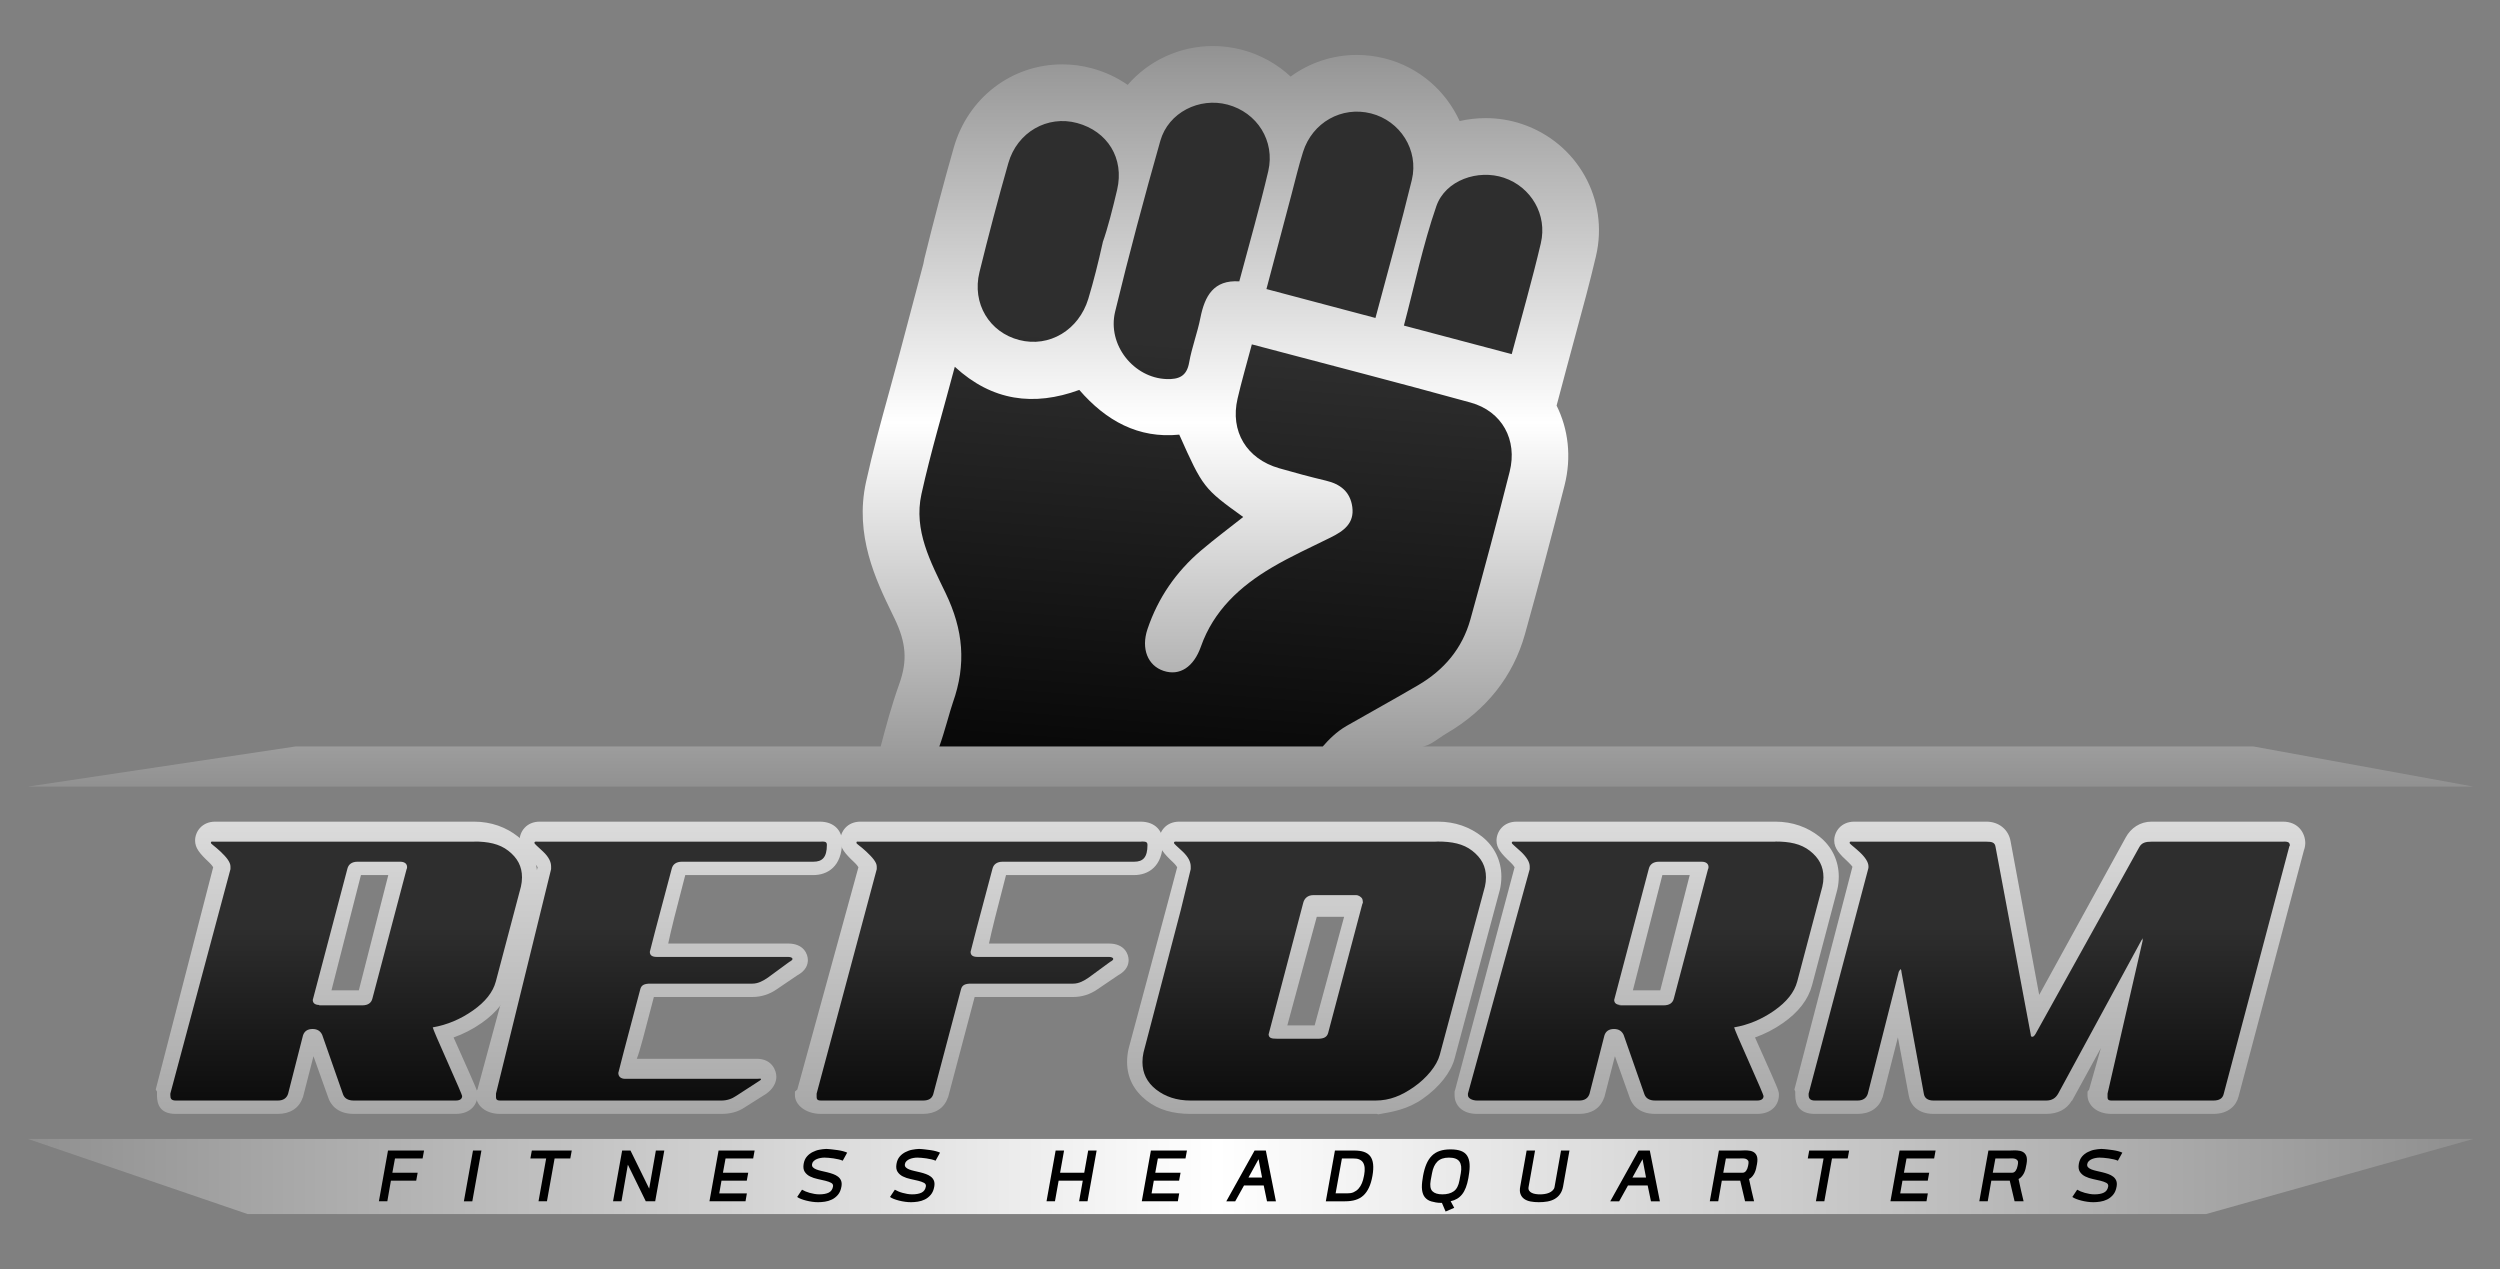
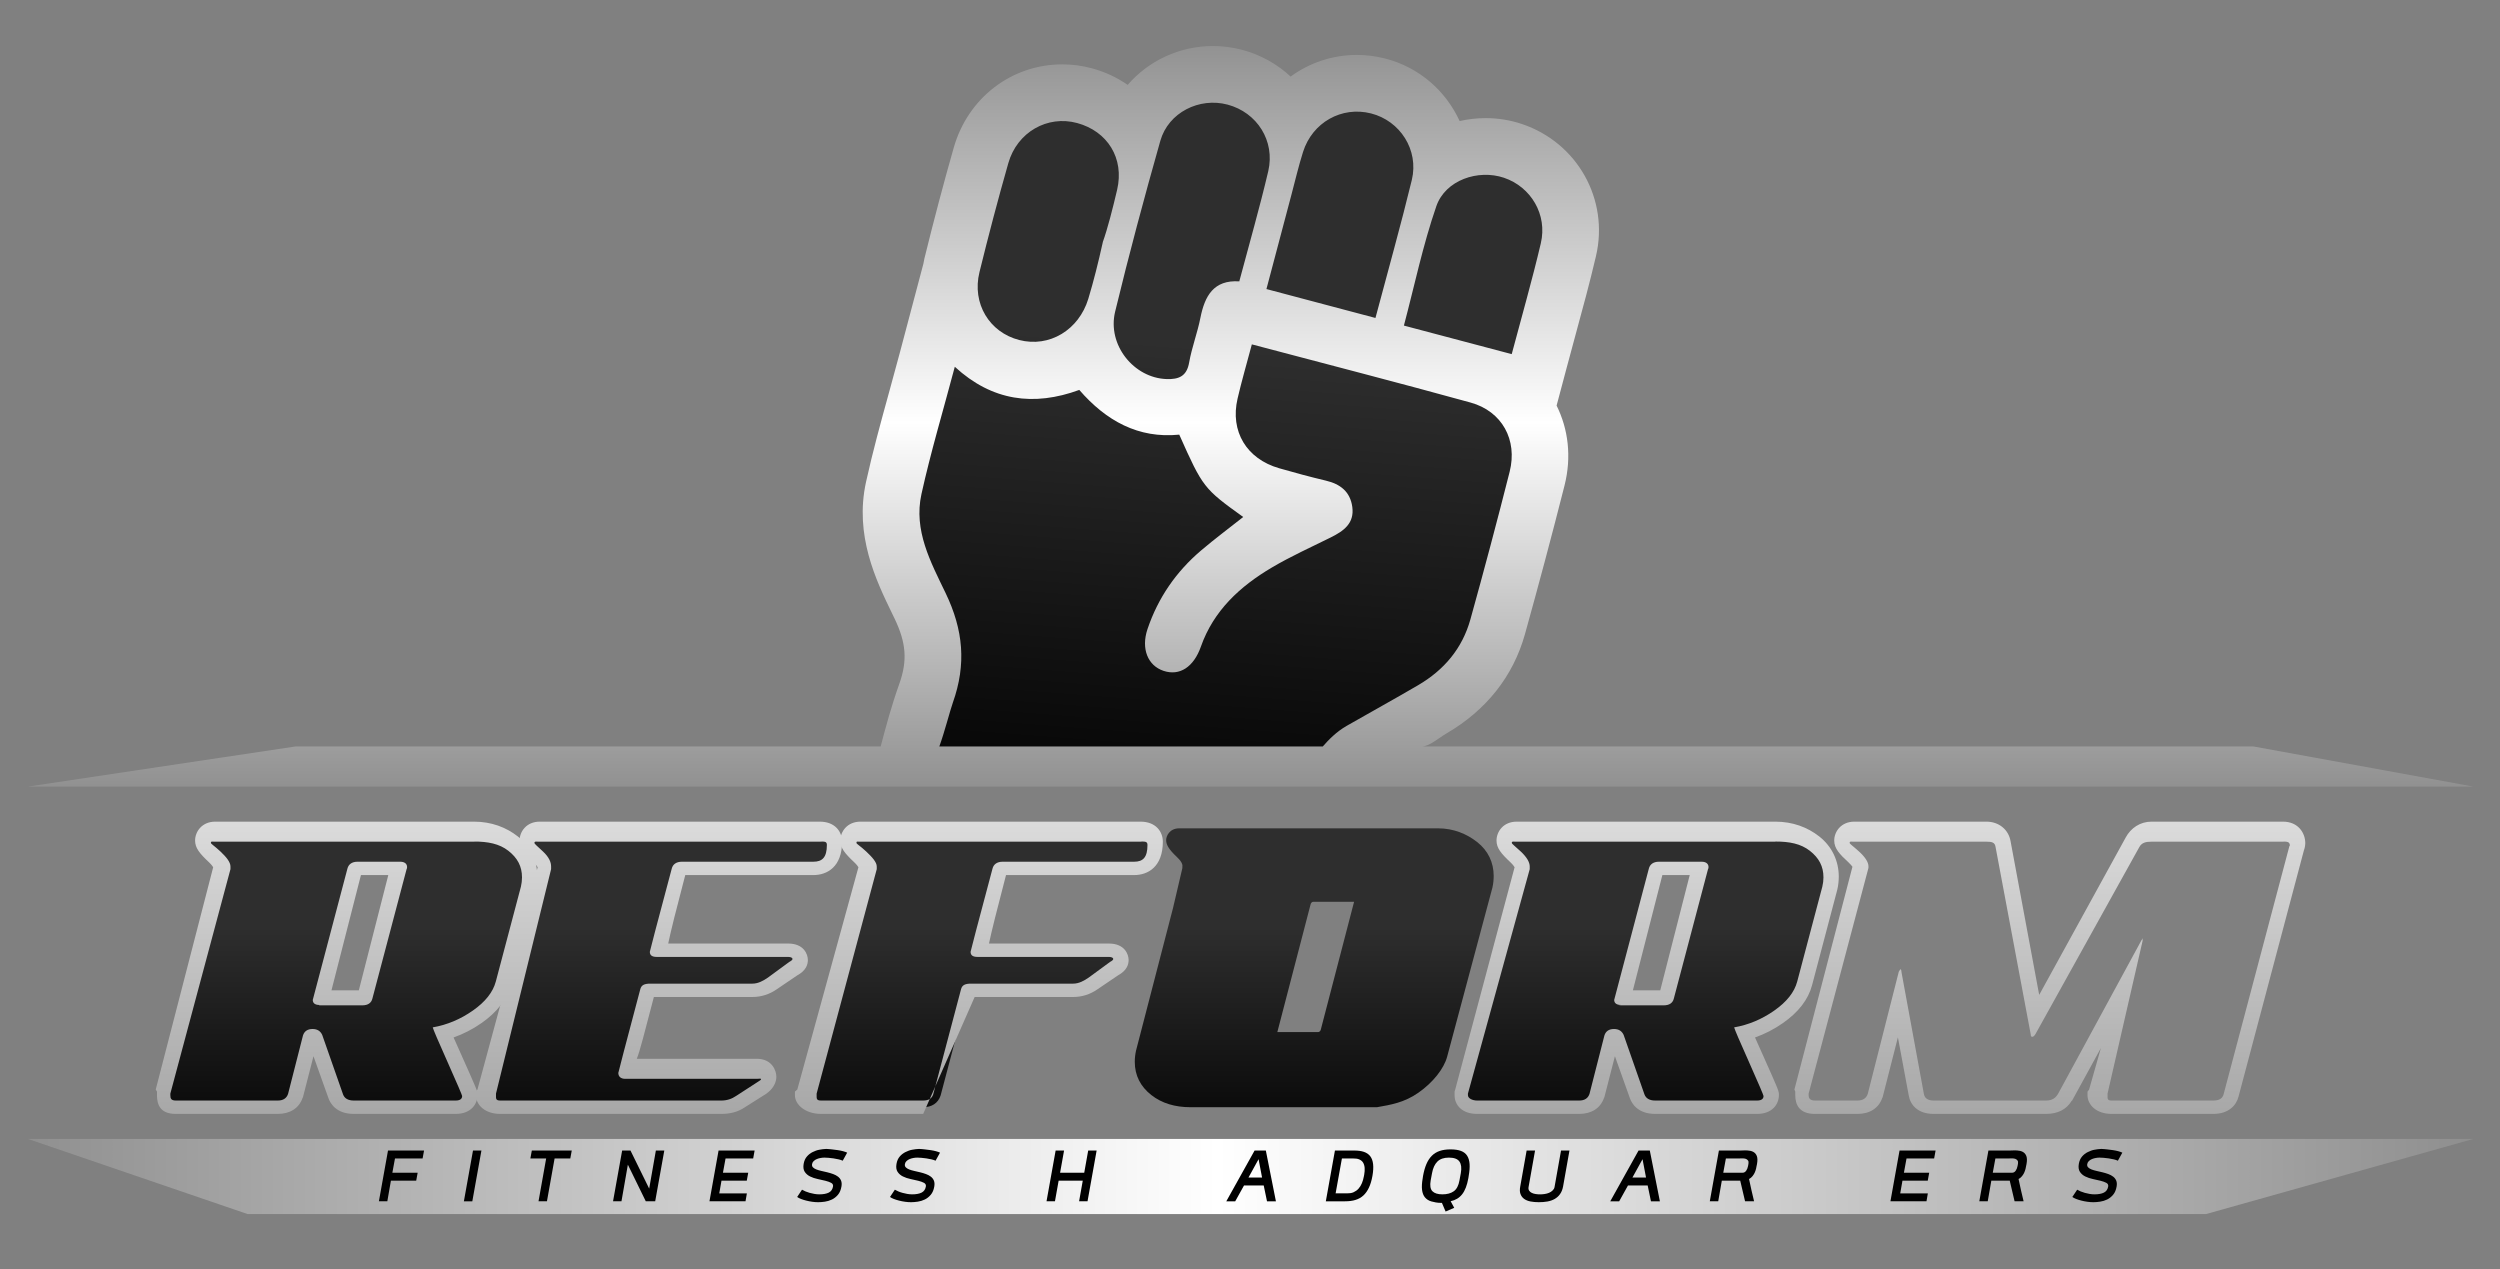
<svg xmlns="http://www.w3.org/2000/svg" version="1.1" id="Layer_1" x="0px" y="0px" width="1497px" height="760px" viewBox="0 0 1497 760" enable-background="new 0 0 1497 760" xml:space="preserve">
  <rect x="0" y="0" width="1497" height="760" fill="#808080" stroke="none" />
  <linearGradient id="SVGID_1_" gradientUnits="userSpaceOnUse" x1="715.904" y1="471.055" x2="748.978" y2="41.226">
    <stop offset="0" style="stop-color:#060606" />
    <stop offset="0.613" style="stop-color:#2E2E2E" />
    <stop offset="1" style="stop-color:#2E2E2E" />
  </linearGradient>
  <polygon fill="url(#SVGID_1_)" points="559.616,459.029 814.142,459.029 902.375,387.198 933.605,102.182 800.564,45.195   587.272,68.285 537.219,332.889 " />
  <linearGradient id="SVGID_2_" gradientUnits="userSpaceOnUse" x1="748.872" y1="474.547" x2="748.872" y2="21.349">
    <stop offset="0" style="stop-color:#8F8F8F" />
    <stop offset="0.489" style="stop-color:#FFFFFF" />
    <stop offset="1" style="stop-color:#8F8F8F" />
  </linearGradient>
  <path fill="url(#SVGID_2_)" d="M1349.437,447H851.18c4.732,0,9.711-4.739,15.111-7.904c23.592-13.792,39.786-34.015,46.841-59.336  c8.058-28.939,16.04-58.759,23.715-89.095c4.315-17.105,2.235-33.717-4.761-47.807l5.902-22.17  c1.806-6.845,3.635-13.524,5.433-20.158c4.391-16.099,8.53-31.296,12.237-47.144c7.965-33.873-11.045-67.892-44.256-79.106  c-6.968-2.351-14.325-3.545-21.83-3.545c-5.337,0-10.551,0.608-15.55,1.75c-8.224-17.979-24.203-32.281-44.753-37.482  c-5.5-1.393-11.163-2.108-16.818-2.108c-14.635,0-28.371,4.725-39.634,12.957c-7.914-7.381-17.749-12.996-29.004-16.011  c-5.719-1.52-11.597-2.283-17.499-2.283c-20.131,0-38.68,8.908-51.064,23.266c-6.291-4.359-13.449-7.76-21.38-9.911  c-5.79-1.583-11.764-2.374-17.737-2.374c-30.384,0-56.512,20.021-65.02,49.827c-5.992,20.99-11.91,43.357-17.59,66.463  c-0.254,1.026-0.397,2.048-0.596,3.07l-14.039,53.021c-2.164,8.185-4.367,16.179-6.538,24.061  c-5.027,18.243-9.775,35.475-13.761,53.55c-7.063,32.022,5.998,59.015,15.542,78.708l1.512,3.126  c6.983,14.524,7.818,25.2,2.863,39.111C533.905,422.368,530.489,435,527.355,447H176.834L16.746,471h1464.252L1349.437,447z   M900.589,106.448c16.162,5.461,26.097,22.08,22.056,39.221c-5.113,21.83-11.33,43.405-17.427,66.384  c-22.024-5.834-42.8-11.33-64.562-17.093c6.363-24.025,11.398-48.309,19.436-71.534C865.536,107.82,885.099,101.227,900.589,106.448  z M773.338,116.482c2.247-8.534,4.283-17.121,6.928-25.528c5.632-17.709,23.182-27.488,40.713-23.038  c17.371,4.406,28.709,21.857,24.434,39.777c-6.602,27.242-14.253,54.229-21.793,82.705c-22.005-5.843-42.809-11.362-65.282-17.313  C763.368,154.112,768.355,135.31,773.338,116.482z M694.809,84.309c4.837-16.974,23.346-26.176,40.287-21.662  c17.61,4.705,28.547,21.702,24.339,39.841c-5.122,21.834-11.358,43.393-17.348,65.998c-15.319-1.003-20.664,8.693-23.272,21.77  c-1.774,9.028-5.154,17.753-6.753,26.801c-1.42,8.252-6.173,10.157-13.442,9.931c-19.654-0.616-35.705-20.434-30.877-40.382  C676.046,152.322,685.177,118.248,694.809,84.309z M586.509,162.941c5.377-21.85,11.096-43.615,17.276-65.25  c5.313-18.616,23.463-28.849,41.232-24.013c18.096,4.903,28.348,21.057,23.914,39.979C666.357,124.61,663.225,137,660.337,145h0.032  c-2.896,13-5.457,23.166-8.694,33.936c-5.663,18.62-23.265,29.328-41.34,24.672C592.521,199.045,581.879,181.788,586.509,162.941z   M551.766,295.855c5.528-25.035,12.926-49.656,19.969-76.234c22.299,20.553,47.322,23.838,74.54,13.863  c16.003,18.461,35.347,29.247,59.869,26.781c14.126,31.652,14.615,32.285,38.298,49.318c-8.511,6.721-17.045,13.088-25.166,19.984  c-15.009,12.733-25.866,28.475-32.158,47.15c-3.953,11.779,0.191,21.873,9.641,24.999c9.593,3.197,18.023-2.267,22.322-14.476  c7.641-21.675,23.469-36.155,42.51-47.41c11.379-6.729,23.524-12.182,35.352-18.059c7.604-3.791,14.118-8.336,12.822-18.167  c-1.233-9.163-7.179-13.765-15.837-15.805c-9.386-2.228-18.716-4.74-27.978-7.417c-19.512-5.611-29.445-22.092-24.904-41.667  c2.435-10.499,5.457-20.831,8.559-32.507c44.889,11.891,88.054,22.994,130.985,34.846c18.807,5.206,28.216,22.318,23.393,41.416  c-7.489,29.601-15.319,59.006-23.508,88.428c-4.84,17.371-15.722,30.276-31.299,39.396c-14.214,8.324-28.455,16.137-42.753,24.329  c-6.112,3.484-10.868,8.375-14.36,12.375H562.464c2.951-8,6.49-21.736,8.065-26.135c8.264-23.233,6.252-43.766-4.264-65.663  C557.294,336.563,546.962,317.621,551.766,295.855z" />
  <linearGradient id="SVGID_3_" gradientUnits="userSpaceOnUse" x1="207.582" y1="680.37" x2="207.582" y2="476.363">
    <stop offset="0" style="stop-color:#060606" />
    <stop offset="0.613" style="stop-color:#2E2E2E" />
    <stop offset="1" style="stop-color:#2E2E2E" />
  </linearGradient>
  <path fill="url(#SVGID_3_)" d="M211.812,663c-7.25,0-9.827-3.953-10.71-6.396l-12.495-35.501c-0.08-0.141-0.219-0.414-1.408-0.414  c-1.169,0-1.225,0.204-1.392,0.705l-8.861,34.457c-1.582,4.745-5.385,7.148-10.539,7.148h-61.181c-6.475,0-7.226-3.75-7.226-7.202  v-1.56l36-134.396v-0.99c0-0.191-0.961-1.953-4.844-5.612c-5.535-5.193-7.313-7.854-7.313-10.236c0-2.303,1.15-7.003,7.057-7.003  h154.866c9.326,0,17.225,3.288,23.472,8.188c6.586,5.166,9.927,12.276,9.927,20.341c0,2.229-0.254,4.702-0.747,6.953l-15.089,57.239  c-1.988,7.461-7.23,14.244-15.57,20.078c-6.391,4.478-13.231,7.734-20.397,9.663c1.253,2.947,3.377,7.829,6.92,15.778  c9.044,20.259,9.044,20.428,9.044,21.732c0,3.305-2.208,7.026-8.432,7.026H211.812z M216.914,597c1.201,0,1.591-0.782,1.595-0.791  L238.485,520h-24.395c-1.209,0-1.599,0.782-1.603,0.79L192.512,597H216.914z" />
  <linearGradient id="SVGID_4_" gradientUnits="userSpaceOnUse" x1="394.318" y1="680.38" x2="394.318" y2="476.359">
    <stop offset="0" style="stop-color:#060606" />
    <stop offset="0.613" style="stop-color:#2E2E2E" />
    <stop offset="1" style="stop-color:#2E2E2E" />
  </linearGradient>
  <path fill="url(#SVGID_4_)" d="M299.531,663c-6.467,0-10.531-3.75-10.531-7.202v-1.56l37-134.393v-0.99  c0-0.191,0.191-1.965-3.689-5.607c-5.536-5.198-6.738-7.863-6.738-10.241c0-2.863,2.11-7.007,7.63-7.007h167.669  c6.467,0,8.765,4.404,8.765,7.998c0,14.262-8.813,16.002-12.603,16.002h-78.716c-1.226,0-1.623,0.865-1.623,0.869  C398.271,552.59,395.245,565,394.183,569h77.813c6.813,0,7.158,4.617,7.158,5.544c0,3.258-2.815,4.872-4.191,5.572l-12.551,8.845  c-3.504,2.426-7.509,4.039-11.855,4.039h-61.114c-1.13,0-1.479-0.141-1.479-0.137l-0.155-0.688  C379.532,623.264,376.458,634,375.34,638h77.773c6.816,0,7.167,5.635,7.167,6.559c0,3.109-2.681,5.391-3.97,6.25l-12.845,8.457  c-3.433,2.379-7.326,3.734-11.47,3.734H299.531z" />
  <linearGradient id="SVGID_5_" gradientUnits="userSpaceOnUse" x1="587.854" y1="680.38" x2="587.854" y2="476.359">
    <stop offset="0" style="stop-color:#060606" />
    <stop offset="0.613" style="stop-color:#2E2E2E" />
    <stop offset="1" style="stop-color:#2E2E2E" />
  </linearGradient>
  <path fill="url(#SVGID_5_)" d="M491.603,663c-6.467,0-7.603-3.75-7.603-7.202v-1.56l33-134.393v-0.99  c0-0.191,0.728-1.957-3.158-5.612c-5.527-5.193-6.459-7.85-6.459-10.236c0-2.863,2.379-7.007,7.895-7.007h167.664  c6.471,0,8.766,4.404,8.766,7.998c0,14.262-8.813,16.002-12.599,16.002h-78.72c-1.226,0-1.623,0.869-1.623,0.869  C590.462,552.145,587.348,565,586.254,569h77.81c6.813,0,7.154,4.613,7.154,5.544c0,3.245-2.808,4.868-4.176,5.568l-12.56,8.853  c-3.499,2.422-7.5,4.035-11.851,4.035h-61.114c-1.134,0-1.483-0.141-1.483-0.141l-0.151,0.308l-16.635,62.801  c-1.563,4.721-5.373,7.032-10.527,7.032H491.603z" />
  <linearGradient id="SVGID_6_" gradientUnits="userSpaceOnUse" x1="985.729" y1="680.375" x2="985.729" y2="476.363">
    <stop offset="0" style="stop-color:#060606" />
    <stop offset="0.613" style="stop-color:#2E2E2E" />
    <stop offset="1" style="stop-color:#2E2E2E" />
  </linearGradient>
  <path fill="url(#SVGID_6_)" d="M991.104,663c-7.258,0-9.827-3.961-10.718-6.403l-12.404-35.284  c-0.203-0.404-0.441-0.627-1.495-0.627c-1.157,0-1.222,0.208-1.388,0.713l-8.865,34.453c-1.566,4.741-5.373,7.148-10.539,7.148  h-61.182c-6.471,0-9.514-3.754-9.514-7.206v-1.56l37-134.393v-0.99c0-0.191-0.318-1.953-4.2-5.616  c-5.882-5.512-6.981-7.997-6.981-10.232c0-2.303,1.469-7.003,7.366-7.003h154.871c9.321,0,17.216,3.288,23.468,8.188  c6.594,5.166,9.935,12.276,9.935,20.341c0,2.268-0.263,4.75-0.771,6.98l-15.081,57.208c-1.98,7.461-7.214,14.248-15.558,20.086  c-6.379,4.47-13.22,7.723-20.397,9.659c1.244,2.923,3.36,7.789,6.928,15.771c9.031,20.243,9.031,20.455,9.031,21.744  c0,3.305-2.211,7.022-8.427,7.022H991.104z M996.211,597c1.201,0,1.587-0.782,1.595-0.791L1017.777,520h-24.402  c-1.201,0-1.591,0.782-1.595,0.79L971.805,597H996.211z" />
  <linearGradient id="SVGID_7_" gradientUnits="userSpaceOnUse" x1="1227.4" y1="680.375" x2="1227.4" y2="476.359">
    <stop offset="0" style="stop-color:#060606" />
    <stop offset="0.613" style="stop-color:#2E2E2E" />
    <stop offset="1" style="stop-color:#2E2E2E" />
  </linearGradient>
-   <path fill="url(#SVGID_7_)" d="M1264.321,663c-6.231,0-10.321-3.746-10.321-7.198v-1.539l16.799-61.293l-34.585,63.938  c-1.694,2.903-4.508,6.093-10.923,6.093h-67.508c-8.392,0-10.015-5.751-10.309-7.553l-10.289-55.801l-14.313,56.151  c-1.583,4.765-5.385,7.202-10.535,7.202h-25.604c-6.463,0-7.734-3.75-7.734-7.198v-1.563l35.605-135.419l-0.225-0.067  c-0.068-0.51-0.695-2.239-4.22-5.461c-5.702-5.214-7.163-7.882-7.163-10.284c0-2.307,1.51-7.007,7.411-7.007h79.034  c5.429,0,9.163,3.674,9.982,8.471l19.467,104.563l58.04-105.883c2.259-4.203,6.308-7.15,11.386-7.15h78.708  c6.45,0,8.757,5.003,8.773,8.59c0,0.986-0.271,2.227-0.581,2.943l-39.256,148.146c-0.529,2.136-2.653,7.321-10.535,7.321H1264.321z" />
  <linearGradient id="SVGID_8_" gradientUnits="userSpaceOnUse" x1="786.963" y1="680.473" x2="786.963" y2="476.353">
    <stop offset="0" style="stop-color:#060606" />
    <stop offset="0.613" style="stop-color:#2E2E2E" />
    <stop offset="1" style="stop-color:#2E2E2E" />
  </linearGradient>
  <path fill="url(#SVGID_8_)" d="M712.9,663c-9.334,0-17.229-2.379-23.473-7.278c-6.585-5.17-9.922-11.831-9.922-19.888  c0-2.271,0.254-4.522,0.756-6.749l22.141-85.356L708,519.842v-0.99c0-0.191,0.666-1.961-3.215-5.612  c-5.527-5.189-6.489-7.85-6.489-10.236c0-2.303,1.962-7.003,7.855-7.003h154.866c9.326,0,17.225,3.288,23.477,8.188  c6.586,5.17,9.927,12.276,9.927,20.341c0,2.291-0.263,4.773-0.764,6.98l-27.099,101.205c-1.914,7.19-8.495,15.484-17.173,21.562  c-8.472,5.934-16.457,7.253-24.912,8.732l-0.39-0.009H712.9z M789.266,618c1.197,0,1.587-1.307,1.587-1.314L810.825,540h-24.391  c-1.201,0-1.595,1.307-1.595,1.314L764.871,618H789.266z" />
  <linearGradient id="SVGID_9_" gradientUnits="userSpaceOnUse" x1="207.506" y1="712.25" x2="207.506" y2="16.683">
    <stop offset="0" style="stop-color:#9A9A9A" />
    <stop offset="0.489" style="stop-color:#FFFFFF" />
    <stop offset="1" style="stop-color:#9A9A9A" />
  </linearGradient>
  <path fill="url(#SVGID_9_)" d="M283.807,503.913c8.32,0,15.18,1.288,20.613,5.552c5.447,4.271,8.154,9.288,8.154,15.891  c0,1.925-0.224,3.632-0.646,5.553l-15.044,56.846c-1.709,6.398-6.301,12.162-13.762,17.384c-7.468,5.234-15.462,8.564-23.997,10.052  c0.215,1.074,3.197,8.046,8.956,20.951c5.767,12.909,8.646,19.729,8.646,20.147c0,1.714-1.28,2.712-3.834,2.712h-61.082  c-3.408,0-5.54-1.328-6.391-3.672l-12.472-35.6c-1.066-2.351-2.979-3.564-5.751-3.564c-2.99,0-4.911,1.263-5.759,3.823  l-8.948,35.041c-0.858,2.557-2.895,3.972-6.085,3.972h-61.181c-2.78,0-3.226-1.277-3.226-3.202c0-0.418,0-0.74,0-0.955l36-134.396  c0-0.418,0-0.955,0-1.595c0-2.562-2.369-5.548-5.988-8.961c-3.639-3.408-5.723-4.542-5.723-5.187c0-1.062,0.69-0.704,2.611-0.704  H285 M191,602h25.914c3.404,0,5.408-1.418,6.053-3.98l20.481-77.5c0.207-0.207,0.314-0.867,0.314-1.297  c0-1.921-1.388-3.223-4.148-3.223h-25.523c-3.413,0-5.429,1.597-6.062,4.17l-20.481,77.589c0,0.215-0.095,0.538-0.262,0.976  c0,1.893,1.257,3.045,4.017,3.045 M283.767,492H128.9c-7.931,0-12.078,5.937-12.078,11.306c0,4.47,2.672,7.717,8.344,13.042  c1.515,1.424,2.203,2.492,2.489,2.954L93.249,652.41L94,653.638v1.205v0.955C94,661.616,96.038,667,105.226,667h61.181  c7.143,0,12.679-3.337,14.803-9.652l0.111-0.101l0.08-0.21l6.314-24.574l9.024,25.284c1.085,2.979,4.648,9.253,15.072,9.253h61.082  c8.956,0,13.032-5.651,13.032-11.322c0-2.441,0-2.368-9.445-23.521c-2.092-4.696-3.674-8.176-4.875-10.916  c5.854-2.088,11.478-4.948,16.799-8.679c9.242-6.47,15.088-14.047,17.363-22.565l15.049-56.967l0.047-0.178l0.04-0.18  c0.573-2.577,0.859-5.182,0.859-7.743c0-9.409-4.041-18.063-11.685-24.061C302.999,495.32,294.146,492,283.767,492L283.767,492z   M216.131,524h16.381l-17.642,69h-16.386L216.131,524L216.131,524z" />
  <linearGradient id="SVGID_10_" gradientUnits="userSpaceOnUse" x1="394.617" y1="712.262" x2="394.617" y2="16.647">
    <stop offset="0" style="stop-color:#9A9A9A" />
    <stop offset="0.489" style="stop-color:#FFFFFF" />
    <stop offset="1" style="stop-color:#9A9A9A" />
  </linearGradient>
  <path fill="url(#SVGID_10_)" d="M491.064,503.913c2.768,0,4.067-0.081,4.067,2.042c0,7.477-2.766,10.045-8.099,10.045h-78.716  c-3.412,0-5.44,1.585-6.077,4.146c-8.749,32.854-13.124,49.36-13.124,49.786c0,2.132,1.388,3.068,4.164,3.068h78.716  c1.702,0,2.562,0.602,2.562,1.246c0,0.429-0.641,1.104-1.925,1.74l-12.798,9.39c-2.776,1.921-5.866,3.624-9.278,3.624h-61.114  c-3.416,0-5.433,0.715-6.077,3.482c-8.749,32.85-13.115,49.746-13.115,49.96c0,2.132,1.384,3.558,4.151,3.558h78.712  c1.71,0,2.565-0.377,2.565,0.26c0,0.43-0.641,0.723-1.917,1.573l-12.802,8.298c-2.776,1.925-5.759,2.869-8.964,2.869H299.531  c-2.775,0-2.531-1.277-2.531-3.202c0-0.418,0-0.744,0-0.955l33-134.393c0-0.418,0-0.955,0-1.595c0-2.562-1.216-5.552-4.839-8.961  c-3.627-3.408-5.142-4.55-5.142-5.187c0-1.065,1.266-0.708,3.183-0.708H493 M490.871,492H323.202c-7.93,0-12.074,5.94-12.074,11.306  c0,4.466,2.673,7.721,8.344,13.042c1.52,1.424,2.203,2.497,2.489,2.954L285.895,652.41L285,653.638v1.205v0.955  c0,5.818,5.353,11.202,14.531,11.202h132.465c5.047,0,9.783-1.054,14.078-3.997l12.694-8.022c1.583-1.055,6.108-4.664,6.108-10.229  c0-3.512-2.457-10.752-11.764-10.752h-71.808c1.702-4,4.757-16,10.232-37h59.019c5.301,0,10.185-1.592,14.512-4.59l12.281-8.329  c5.273-2.859,6.402-6.429,6.402-9.216c0-3.512-2.458-9.865-11.756-9.865h-71.871c1.67-8,4.704-20,10.208-41h76.7  c8.315,0,17.2-4.961,17.2-20.002C504.233,498.025,500.05,492,490.871,492L490.871,492z" />
  <linearGradient id="SVGID_11_" gradientUnits="userSpaceOnUse" x1="586.152" y1="712.262" x2="586.152" y2="16.647">
    <stop offset="0" style="stop-color:#9A9A9A" />
    <stop offset="0.489" style="stop-color:#FFFFFF" />
    <stop offset="1" style="stop-color:#9A9A9A" />
  </linearGradient>
-   <path fill="url(#SVGID_11_)" d="M682.934,503.913c2.776,0,4.172-0.081,4.172,2.042c0,7.469-2.668,10.045-7.997,10.045h-78.72  c-3.412,0-5.438,1.581-6.077,4.142c-8.749,32.854-13.124,49.36-13.124,49.79c0,2.132,1.384,3.068,4.168,3.068h78.708  c1.698,0,2.558,0.602,2.558,1.246c0,0.429-0.637,1.104-1.909,1.74l-12.806,9.386c-2.769,1.921-5.862,3.628-9.274,3.628h-61.114  c-3.416,0-5.444,0.715-6.081,3.482l-16.64,62.855c-0.851,2.565-2.875,3.662-6.076,3.662h-61.118c-2.784,0-2.603-1.277-2.603-3.202  c0-0.418,0-0.74,0-0.955l36-134.393c0-0.418,0-0.955,0-1.595c0-2.562-2.68-5.548-6.303-8.961c-3.627-3.408-5.862-4.542-5.862-5.187  c0-1.065,0.514-0.708,2.442-0.708H684 M682.941,492H515.277c-7.926,0-12.078,5.94-12.078,11.306c0,4.466,2.673,7.721,8.336,13.042  c1.52,1.424,2.211,2.497,2.493,2.958L477.43,652.41l-1.43,1.228v1.205v0.955c0,5.818,6.424,11.202,15.603,11.202h61.118  c7.158,0,12.694-3.353,14.806-9.691l0.092-0.062l0.071-0.098L583.621,597h59.011c5.305,0,10.188-1.596,14.516-4.594l12.289-8.337  c5.257-2.855,6.379-6.425,6.379-9.208c0-3.512-2.454-9.861-11.752-9.861h-71.868c1.687-8,4.741-20,10.205-41h76.708  c8.312,0,17.196-4.961,17.196-20.002C696.305,498.025,692.125,492,682.941,492L682.941,492z" />
+   <path fill="url(#SVGID_11_)" d="M682.934,503.913c2.776,0,4.172-0.081,4.172,2.042c0,7.469-2.668,10.045-7.997,10.045h-78.72  c-3.412,0-5.438,1.581-6.077,4.142c-8.749,32.854-13.124,49.36-13.124,49.79c0,2.132,1.384,3.068,4.168,3.068h78.708  c1.698,0,2.558,0.602,2.558,1.246c0,0.429-0.637,1.104-1.909,1.74l-12.806,9.386c-2.769,1.921-5.862,3.628-9.274,3.628h-61.114  c-3.416,0-5.444,0.715-6.081,3.482l-16.64,62.855c-0.851,2.565-2.875,3.662-6.076,3.662h-61.118c-2.784,0-2.603-1.277-2.603-3.202  c0-0.418,0-0.74,0-0.955l36-134.393c0-0.418,0-0.955,0-1.595c0-2.562-2.68-5.548-6.303-8.961c-3.627-3.408-5.862-4.542-5.862-5.187  c0-1.065,0.514-0.708,2.442-0.708H684 M682.941,492H515.277c-7.926,0-12.078,5.94-12.078,11.306c0,4.466,2.673,7.721,8.336,13.042  c1.52,1.424,2.211,2.497,2.493,2.958L477.43,652.41l-1.43,1.228v1.205v0.955c0,5.818,6.424,11.202,15.603,11.202h61.118  l0.092-0.062l0.071-0.098L583.621,597h59.011c5.305,0,10.188-1.596,14.516-4.594l12.289-8.337  c5.257-2.855,6.379-6.425,6.379-9.208c0-3.512-2.454-9.861-11.752-9.861h-71.868c1.687-8,4.741-20,10.205-41h76.708  c8.312,0,17.196-4.961,17.196-20.002C696.305,498.025,692.125,492,682.941,492L682.941,492z" />
  <linearGradient id="SVGID_12_" gradientUnits="userSpaceOnUse" x1="986.027" y1="712.255" x2="986.027" y2="16.672">
    <stop offset="0" style="stop-color:#9A9A9A" />
    <stop offset="0.489" style="stop-color:#FFFFFF" />
    <stop offset="1" style="stop-color:#9A9A9A" />
  </linearGradient>
  <path fill="url(#SVGID_12_)" d="M1063.182,503.913c8.318,0,15.129,1.288,20.568,5.552c5.449,4.271,8.138,9.288,8.138,15.891  c0,1.925-0.23,3.632-0.672,5.549l-15.044,56.846c-1.699,6.398-6.284,12.162-13.753,17.388c-7.46,5.23-15.476,8.561-24.003,10.052  c0.215,1.07,3.196,8.042,8.964,20.947c5.758,12.909,8.628,19.729,8.628,20.151c0,1.71-1.276,2.712-3.825,2.712h-61.078  c-3.404,0-5.544-1.332-6.399-3.672l-12.459-35.604c-1.074-2.351-2.987-3.561-5.759-3.561c-2.976,0-4.899,1.259-5.751,3.819  l-8.952,35.049c-0.851,2.553-2.888,3.968-6.089,3.968h-61.182c-2.787,0-5.514-1.281-5.514-3.206c0-0.414,0-0.74,0-0.955l37-134.393  c0-0.418,0-0.955,0-1.595c0-2.562-1.729-5.548-5.353-8.961c-3.632-3.408-5.382-4.542-5.382-5.187c0-1.062,1.002-0.704,2.919-0.704  H1063 M969,602h27.211c3.396,0,5.408-1.418,6.053-3.98l20.474-77.5c0.206-0.207,0.326-0.867,0.326-1.297  c0-1.921-1.384-3.223-4.16-3.223h-25.528c-3.408,0-5.424,1.597-6.057,4.17l-20.485,77.589c0,0.215-0.083,0.538-0.259,0.976  c0,1.893,1.343,3.045,4.103,3.045 M1063.056,492H908.185c-7.926,0-12.069,5.937-12.069,11.306c0,4.478,2.672,7.729,8.34,13.042  c1.515,1.424,2.199,2.497,2.485,2.954l-35.557,133.104L871,653.634v1.205v0.955c0,5.818,4.331,11.206,13.514,11.206h61.182  c7.162,0,12.699-3.341,14.811-9.672l0.1-0.089l0.083-0.202l6.323-24.578l9.016,25.288c1.082,2.975,4.642,9.253,15.077,9.253h61.078  c8.944,0,13.024-5.655,13.024-11.318c0-2.414,0-2.392-9.43-23.525c-2.1-4.7-3.683-8.176-4.879-10.92  c5.861-2.084,11.477-4.948,16.79-8.675c9.251-6.475,15.097-14.051,17.363-22.578l15.041-56.954l0.044-0.146l0.035-0.148  c0.589-2.568,0.884-5.189,0.884-7.807c0-9.409-4.045-18.063-11.692-24.061C1082.284,495.32,1073.432,492,1063.056,492L1063.056,492z   M995.42,524h16.385l-17.638,69h-16.39L995.42,524L995.42,524z" />
  <linearGradient id="SVGID_13_" gradientUnits="userSpaceOnUse" x1="1227.447" y1="712.257" x2="1227.447" y2="16.658">
    <stop offset="0" style="stop-color:#9A9A9A" />
    <stop offset="0.489" style="stop-color:#FFFFFF" />
    <stop offset="1" style="stop-color:#9A9A9A" />
  </linearGradient>
  <path fill="url(#SVGID_13_)" d="M1366.937,503.913c2.772,0,4.209,0.228,4.217,2.351c0,0.215-0.097,0.109-0.304,0.539l-39.346,148.41  c-0.635,2.562-2.66,3.787-6.076,3.787h-61.106c-2.565,0-2.321-1.277-2.321-3.198c0-0.422,0-0.744,0-0.955l21-91.514  c0-0.429,0-0.803,0-1.121c0-0.322,0-0.581,0-0.8c0,0.637-0.27,1.174-0.691,1.604l-49.948,91.982  c-1.496,2.566-3.661,4.002-7.069,4.002h-67.508c-3.425,0-5.35-1.436-5.775-4.002l-13.434-73.038c0-0.844-0.215-1.417-0.641-1.632  c-0.43,0.64-0.748,1.15-0.954,1.572l-18.568,73.107c-0.852,2.565-2.876,3.992-6.073,3.992h-25.604c-2.771,0-3.734-1.277-3.734-3.198  c0-0.422,0-0.744,0-0.959l35.626-134.393c0.206-0.418,0.214-0.955,0.214-1.595c0-2.562-1.922-5.552-5.652-8.961  c-3.73-3.408-5.629-4.542-5.629-5.187c0-1.065,0.938-0.708,2.851-0.708h79.034c3.205,0,5.011,0.383,5.444,2.943l21.114,112.512  c0,1.066,0.325,1.375,0.958,1.375c0.64,0,1.28-0.644,1.921-1.709l62.084-111.794c1.479-2.771,3.93-3.327,7.354-3.327H1368   M1367.026,492h-78.708c-6.757,0-12.389,3.793-15.463,9.52l-51.791,94.232l-17.133-92.023c-1.17-6.837-6.864-11.729-14.488-11.729  h-79.034c-7.922,0-12.074,5.94-12.074,11.306c0,4.776,3.27,8.254,8.595,13.122c1.221,1.121,1.925,2.07,2.311,2.596l-34.742,133.387  l0.502,1.228v1.205v0.959c0,5.818,2.56,11.198,11.734,11.198h25.604c7.146,0,12.675-3.345,14.799-9.684l0.111-0.102l0.079-0.217  l9.14-35.85l6.498,34.888c0.891,5.409,5.27,10.964,14.818,10.964h67.508c6.71,0,12.143-2.549,15.3-7.966l0.063,0.109l0.064,0.001  l17.303-31.573l-7.091,24.946l-0.931,1.16v1.169v0.955c0,5.818,5.361,11.198,14.321,11.198h61.106c9.091,0,13.712-5.15,15.017-10.38  l39.142-147.428c0.413-1.042,0.811-2.798,0.811-4.397C1380.373,498.807,1376.182,492,1367.026,492L1367.026,492z" />
  <linearGradient id="SVGID_14_" gradientUnits="userSpaceOnUse" x1="786.961" y1="712.687" x2="786.961" y2="15.744">
    <stop offset="0" style="stop-color:#9A9A9A" />
    <stop offset="0.489" style="stop-color:#FFFFFF" />
    <stop offset="1" style="stop-color:#9A9A9A" />
  </linearGradient>
-   <path fill="url(#SVGID_14_)" d="M860.953,503.913c8.328,0,15.232,1.288,20.669,5.552c5.44,4.271,8.177,9.288,8.177,15.891  c0,1.925-0.194,3.632-0.632,5.549l-27.056,100.827c-1.705,6.398-7.896,13.849-15.364,19.078c-7.461,5.226-14.538,8.19-23.064,8.19  H712.9c-8.324,0-15.196-2.334-20.637-6.598c-5.44-4.271-8.16-9.811-8.16-16.42c0-1.921,0.211-3.887,0.645-5.808l22.299-85.217  L713,520.446c0-0.418,0-0.955,0-1.595c0-2.562-1.236-5.548-4.859-8.961c-3.631-3.408-5.151-4.542-5.151-5.187  c0-1.062,1.245-0.704,3.162-0.704H859 M765,622h24.266c3.396,0,5.396-0.999,6.053-3.561l20.466-77.247  c0.199-0.207,0.314-0.458,0.314-0.888c0-0.771-0.227-2.102-0.673-2.563c-0.66-0.684-1.82-1.742-3.476-1.742h-25.516  c-3.413,0-5.425,2.037-6.054,4.609l-20.477,77.763c0,0.215-0.08,0.413-0.255,0.847c0,1.896,1.151,2.719,3.907,2.719 M861.018,492  H706.151c-7.922,0-12.065,5.937-12.065,11.306c0,4.47,2.668,7.721,8.335,13.038c1.516,1.428,2.203,2.496,2.485,2.954l-6.168,23.205  l-22.867,85.206l-0.056,0.188l-0.036,0.188c-0.576,2.558-0.875,5.186-0.875,7.798c0,9.409,4.037,17.151,11.681,23.152  c7.079,5.552,15.932,7.965,26.315,7.965h110.782h0.8l0.787,0.263c8.574-1.499,17.442-2.85,26.757-9.371  c9.672-6.77,16.767-15.681,18.978-24.001l27.056-100.868l0.044-0.14l0.039-0.156c0.581-2.545,0.875-5.164,0.875-7.801  c0-9.409-4.04-18.056-11.68-24.053C880.255,495.321,871.398,492,861.018,492L861.018,492z M788.482,549h16.369l-17.63,65h-16.373  L788.482,549L788.482,549z" />
  <linearGradient id="SVGID_15_" gradientUnits="userSpaceOnUse" x1="13" y1="704.5" x2="1477.252" y2="704.5">
    <stop offset="0" style="stop-color:#8F8F8F" />
    <stop offset="0.489" style="stop-color:#FFFFFF" />
    <stop offset="1" style="stop-color:#8F8F8F" />
  </linearGradient>
  <polygon fill="url(#SVGID_15_)" points="1320.914,727 1480.998,682 16.746,682 148.312,727 " />
  <g>
    <path d="M231.931,719.337h-5.047l5.455-30.4h21.588l-0.874,4.75h-16.536l-1.571,8.55h15.15l-0.872,4.75h-15.146L231.931,719.337z" />
    <path d="M283.23,688.937h5.047l-5.455,30.4h-5.049L283.23,688.937z" />
    <path d="M341.496,693.687h-9.404l-4.583,25.65h-5.048l4.579-25.65h-9.456l0.872-4.75h23.908L341.496,693.687z" />
    <path d="M386.7,719.337l-10.733-21.936l-3.832,21.936h-5.047l5.455-30.4h4.988l11.201,22.809l4.002-22.809h5.051l-5.455,30.4H386.7   z" />
    <path d="M446.413,719.337h-21.588l5.456-30.4h21.587l-0.868,4.75h-16.54l-1.563,8.55h15.143l-0.871,4.75h-15.146l-1.333,7.601   h16.54L446.413,719.337z" />
    <path d="M480.246,712.386c0.582,0.352,1.258,0.688,2.033,1.017c0.773,0.329,1.612,0.62,2.523,0.873   c0.911,0.249,1.855,0.461,2.845,0.639c0.983,0.174,1.979,0.261,2.985,0.261c2.361,0,4.24-0.352,5.629-1.047   c1.395-0.694,2.244-1.915,2.554-3.657c0.155-0.964-0.212-1.689-1.103-2.176c-0.889-0.479-2.041-0.899-3.453-1.247   c-1.414-0.348-2.948-0.695-4.61-1.043c-1.665-0.348-3.185-0.86-4.556-1.537c-1.375-0.677-2.449-1.606-3.219-2.789   c-0.777-1.178-0.991-2.772-0.643-4.786c0.311-1.78,0.96-3.238,1.945-4.379c0.986-1.141,2.121-2.021,3.396-2.641   c1.277-0.62,2.619-1.178,4.032-1.408c1.409-0.234,2.739-0.479,3.975-0.479h0.351c1.043,0,2.154,0.18,3.332,0.275   c1.179,0.097,2.335,0.287,3.453,0.443c1.127,0.153,2.17,0.391,3.137,0.641c0.967,0.252,1.775,0.549,2.438,0.858l-2.672,4.825   c-0.656-0.311-1.48-0.577-2.464-0.809c-0.989-0.233-2.002-0.425-3.049-0.58c-1.046-0.154-2.052-0.267-3.019-0.346   c-0.967-0.076-1.775-0.117-2.433-0.117c-0.7,0-1.443,0.069-2.237,0.205c-0.793,0.136-1.548,0.348-2.262,0.638   c-0.715,0.291-1.346,0.688-1.886,1.19c-0.546,0.503-0.87,1.104-0.991,1.799c-0.15,0.812,0.012,1.47,0.496,1.973   c0.484,0.502,1.17,0.928,2.06,1.276c0.891,0.348,1.903,0.649,3.048,0.898c1.142,0.254,2.309,0.521,3.511,0.813   c1.2,0.29,2.356,0.638,3.483,1.046c1.118,0.404,2.096,0.926,2.932,1.564c0.831,0.638,1.439,1.432,1.829,2.38   c0.384,0.949,0.46,2.119,0.227,3.51c-0.349,2.052-1.043,3.695-2.086,4.934c-1.042,1.24-2.245,2.188-3.598,2.846   c-1.356,0.657-2.769,1.092-4.237,1.304c-1.471,0.212-2.805,0.321-4.006,0.321c-1.16,0-2.357-0.088-3.597-0.261   c-1.239-0.174-2.425-0.408-3.565-0.699c-1.146-0.287-2.191-0.616-3.137-0.985c-0.949-0.367-1.712-0.764-2.293-1.19L480.246,712.386   z" />
    <path d="M535.842,712.386c0.582,0.352,1.254,0.688,2.033,1.017c0.77,0.329,1.608,0.62,2.523,0.873   c0.905,0.249,1.855,0.461,2.84,0.639c0.986,0.174,1.98,0.261,2.99,0.261c2.359,0,4.234-0.352,5.629-1.047   c1.394-0.694,2.243-1.915,2.553-3.657c0.156-0.964-0.215-1.689-1.104-2.176c-0.887-0.479-2.039-0.899-3.453-1.247   c-1.412-0.348-2.95-0.695-4.612-1.043c-1.663-0.348-3.181-0.86-4.556-1.537c-1.377-0.677-2.449-1.606-3.219-2.789   c-0.775-1.178-0.991-2.772-0.639-4.786c0.307-1.78,0.955-3.238,1.945-4.379c0.982-1.141,2.115-2.021,3.393-2.641   c1.277-0.62,2.622-1.178,4.034-1.408c1.41-0.234,2.737-0.479,3.975-0.479h0.349c1.043,0,2.152,0.18,3.336,0.275   c1.179,0.097,2.33,0.287,3.453,0.443c1.123,0.153,2.166,0.391,3.133,0.641c0.966,0.252,1.779,0.549,2.439,0.858l-2.67,4.825   c-0.662-0.311-1.482-0.577-2.468-0.809c-0.985-0.233-2.003-0.425-3.045-0.58c-1.047-0.154-2.052-0.267-3.019-0.346   c-0.967-0.076-1.779-0.117-2.437-0.117c-0.696,0-1.444,0.069-2.237,0.205s-1.546,0.348-2.261,0.638   c-0.716,0.291-1.343,0.688-1.889,1.19c-0.544,0.503-0.868,1.104-0.985,1.799c-0.156,0.812,0.012,1.47,0.496,1.973   c0.482,0.502,1.17,0.928,2.057,1.276c0.889,0.348,1.906,0.649,3.051,0.898c1.141,0.254,2.309,0.521,3.505,0.813   c1.202,0.29,2.362,0.638,3.485,1.046c1.12,0.404,2.1,0.926,2.932,1.564c0.83,0.638,1.443,1.432,1.827,2.38   c0.386,0.949,0.462,2.119,0.229,3.51c-0.347,2.052-1.046,3.695-2.089,4.934c-1.042,1.24-2.243,2.188-3.596,2.846   s-2.767,1.092-4.239,1.304c-1.467,0.212-2.805,0.321-4.001,0.321c-1.159,0-2.362-0.088-3.602-0.261   c-1.237-0.174-2.425-0.408-3.565-0.699c-1.142-0.287-2.188-0.616-3.137-0.985c-0.944-0.367-1.707-0.764-2.289-1.19L535.842,712.386   z" />
    <path d="M648.36,706.986h-14.446l-2.206,12.351h-5.049l5.457-30.4h5.047l-2.381,13.3h14.452l2.379-13.3h5.049l-5.451,30.4h-5.053   L648.36,706.986z" />
-     <path d="M705.29,719.337h-21.589l5.455-30.4h21.589l-0.868,4.75h-16.542l-1.563,8.55h15.143l-0.869,4.75h-15.146l-1.334,7.601   h16.542L705.29,719.337z" />
    <path d="M757.983,688.937l6.034,30.4h-5.336l-1.971-9.5h-11.784l-5.279,9.5h-5.342l16.948-30.4H757.983z M747.597,705.087h8.123   l-2.089-10.968L747.597,705.087z" />
    <path d="M810.907,688.937c4.567,0,7.767,1.013,9.607,3.427c1.835,2.418,2.271,6.276,1.303,11.77   c-0.967,5.452-2.765,9.234-5.394,11.694c-2.635,2.455-6.289,3.51-10.969,3.51h-11.55l5.455-30.4H810.907z M816.887,703.395   c0.27-1.512,0.356-2.875,0.262-4.092c-0.098-1.221-0.408-2.264-0.93-3.136c-0.521-0.869-1.278-1.43-2.264-1.894   c-0.984-0.465-2.256-0.587-3.8-0.587h-6.616l-3.774,20.9h6.677c1.545,0,2.901-0.124,4.061-0.664c1.16-0.54,2.158-1.214,2.99-2.162   c0.831-0.944,1.506-2.022,2.031-3.299c0.521-1.277,0.918-2.649,1.186-4.16L816.887,703.395z" />
    <path d="M868.592,688.248c2.516,0,4.594,0.311,6.236,0.926c1.647,0.619,2.883,1.587,3.715,2.901c0.834,1.318,1.315,2.97,1.45,4.964   c0.136,1.991-0.05,4.379-0.547,7.168l-0.179,1.217c-0.386,2.169-0.889,4.054-1.508,5.658c-0.62,1.606-1.364,2.959-2.232,4.063   c-0.872,1.103-1.878,1.99-3.019,2.671c-1.142,0.676-2.429,1.168-3.857,1.478l2.146,3.947l-5.166,2.235l-2.206-5.189h-0.521   c-2.243,0-4.178-0.429-5.804-0.874c-1.623-0.442-2.899-1.319-3.829-2.423c-0.93-1.103-1.509-2.637-1.742-4.49   c-0.23-1.859-0.096-4.224,0.408-7.05l0.174-1.229c0.501-2.788,1.178-5.183,2.031-7.174c0.851-1.995,1.932-3.648,3.25-4.968   c1.314-1.314,2.891-2.283,4.73-2.902C863.959,688.56,866.116,688.248,868.592,688.248z M874.74,702.465   c0.546-3.019,0.273-5.319-0.811-6.906c-1.082-1.586-3.189-2.381-6.325-2.381c-3.019,0-5.319,0.795-6.906,2.381   c-1.586,1.587-2.647,3.888-3.193,6.906l-0.811,4.353c-0.542,3.095-0.192,5.264,1.047,6.498c1.233,1.239,3.229,1.859,5.976,1.859   c2.822,0,5.098-0.62,6.819-1.859c1.72-1.234,2.854-3.403,3.394-6.498L874.74,702.465z" />
    <path d="M921.402,719.875c-1.822,0-3.474-0.147-4.962-0.435c-1.491-0.291-2.75-0.806-3.774-1.538   c-1.023-0.736-1.761-1.723-2.206-2.962c-0.441-1.235-0.491-2.584-0.145-4.443l3.832-21.561h5.047l-3.888,21.852   c-0.154,0.893-0.048,1.536,0.321,2.137c0.367,0.597,0.899,1.022,1.596,1.37c0.694,0.349,1.488,0.564,2.379,0.701   c0.889,0.136,1.761,0.191,2.61,0.191c0.852,0,1.75-0.074,2.697-0.21c0.949-0.137,1.838-0.382,2.672-0.729   c0.832-0.348,1.546-0.825,2.146-1.422c0.601-0.601,0.976-1.146,1.134-2.037l3.887-21.853h5.049l-3.831,21.561   c-0.347,1.859-0.956,3.309-1.828,4.543c-0.87,1.239-1.942,2.176-3.219,2.912c-1.276,0.733-2.728,1.222-4.354,1.514   C924.942,719.752,923.219,719.875,921.402,719.875z" />
    <path d="M987.904,688.937l6.033,30.4h-5.34l-1.971-9.5h-11.78l-5.282,9.5h-5.338l16.943-30.4H987.904z M977.514,705.087h8.127   l-2.09-10.968L977.514,705.087z" />
    <path d="M1031.023,706.986l-2.15,12.351h-5.047l5.455-30.4h12.997c1.356,0,2.702-0.152,4.036-0.054   c1.332,0.095,2.491,0.305,3.482,0.829c0.985,0.521,1.711,1.313,2.176,2.474c0.461,1.16,0.504,2.778,0.113,4.906l-0.174,0.799   c-0.076,0.544-0.204,1.177-0.377,1.91c-0.174,0.736-0.425,1.478-0.753,2.232c-0.329,0.752-0.774,1.488-1.336,2.201   c-0.561,0.719-1.268,1.307-2.117,1.771c0.423,2.165,0.907,4.314,1.451,6.695c0.54,2.377,1.062,4.735,1.567,6.636h-5.399   l-2.899-12.351H1031.023z M1046.982,696.835c0.15-0.812,0.064-1.45-0.262-1.915c-0.332-0.465-0.785-0.801-1.364-1.017   c-0.581-0.211-1.229-0.228-1.944-0.269c-0.718-0.038-1.385,0.052-2.002,0.052h-7.951l-1.567,8.55h11.55   c0.889,0,1.613-0.407,2.177-1.219c0.559-0.813,0.937-1.781,1.13-2.904L1046.982,696.835z" />
-     <path d="M1106.399,693.687H1097l-4.583,25.65h-5.051l4.587-25.65h-9.461l0.87-4.75h23.911L1106.399,693.687z" />
    <path d="M1153.58,719.337h-21.586l5.455-30.4h21.588l-0.873,4.75h-16.536l-1.568,8.55h15.146l-0.868,4.75h-15.148l-1.336,7.601   h16.54L1153.58,719.337z" />
    <path d="M1192.404,706.986l-2.148,12.351h-5.049l5.457-30.4h12.996c1.355,0,2.701-0.152,4.035-0.054   c1.334,0.095,2.494,0.305,3.482,0.829c0.987,0.521,1.713,1.313,2.177,2.474c0.462,1.16,0.503,2.778,0.113,4.906l-0.173,0.799   c-0.076,0.544-0.204,1.177-0.379,1.91c-0.174,0.736-0.423,1.478-0.751,2.232c-0.328,0.752-0.775,1.488-1.338,2.201   c-0.559,0.719-1.266,1.307-2.115,1.771c0.423,2.165,0.905,4.314,1.451,6.695c0.54,2.377,1.062,4.735,1.567,6.636h-5.398   l-2.902-12.351H1192.404z M1208.363,696.835c0.152-0.812,0.064-1.45-0.26-1.915c-0.332-0.465-0.787-0.801-1.363-1.017   c-0.583-0.211-1.232-0.228-1.947-0.269c-0.718-0.038-1.382,0.052-2.002,0.052h-7.948l-1.568,8.55h11.549   c0.889,0,1.614-0.407,2.177-1.219c0.56-0.813,0.937-1.781,1.129-2.904L1208.363,696.835z" />
    <path d="M1243.821,712.386c0.579,0.352,1.254,0.688,2.028,1.017c0.775,0.329,1.617,0.62,2.525,0.873   c0.908,0.249,1.857,0.461,2.844,0.639c0.985,0.174,1.983,0.261,2.989,0.261c2.36,0,4.234-0.352,5.63-1.047   c1.394-0.694,2.243-1.915,2.553-3.657c0.154-0.964-0.215-1.689-1.104-2.176c-0.891-0.479-2.039-0.899-3.453-1.247   c-1.412-0.348-2.95-0.695-4.613-1.043c-1.662-0.348-3.18-0.86-4.557-1.537c-1.371-0.677-2.447-1.606-3.218-2.789   c-0.775-1.178-0.987-2.772-0.638-4.786c0.308-1.78,0.955-3.238,1.94-4.379c0.987-1.141,2.119-2.021,3.397-2.641   c1.276-0.62,2.622-1.178,4.03-1.408c1.414-0.234,2.74-0.479,3.978-0.479h0.35c1.043,0,2.152,0.18,3.336,0.275   c1.178,0.097,2.33,0.287,3.453,0.443c1.122,0.153,2.165,0.391,3.132,0.641c0.967,0.252,1.779,0.549,2.437,0.858l-2.667,4.825   c-0.658-0.311-1.482-0.577-2.468-0.809c-0.984-0.233-2.002-0.425-3.045-0.58c-1.046-0.154-2.052-0.267-3.019-0.346   c-0.967-0.076-1.779-0.117-2.438-0.117c-0.693,0-1.441,0.069-2.235,0.205s-1.546,0.348-2.264,0.638   c-0.712,0.291-1.34,0.688-1.885,1.19c-0.54,0.503-0.868,1.104-0.985,1.799c-0.156,0.812,0.011,1.47,0.495,1.973   c0.482,0.502,1.167,0.928,2.058,1.276c0.889,0.348,1.906,0.649,3.047,0.898c1.139,0.254,2.312,0.521,3.513,0.813   c1.198,0.29,2.358,0.638,3.48,1.046c1.121,0.404,2.101,0.926,2.932,1.564c0.831,0.638,1.438,1.432,1.827,2.38   c0.387,0.949,0.467,2.119,0.23,3.51c-0.347,2.052-1.043,3.695-2.089,4.934c-1.043,1.24-2.243,2.188-3.597,2.846   c-1.355,0.657-2.766,1.092-4.235,1.304c-1.474,0.212-2.808,0.321-4.004,0.321c-1.16,0-2.362-0.088-3.602-0.261   c-1.234-0.174-2.425-0.408-3.566-0.699c-1.142-0.287-2.188-0.616-3.136-0.985c-0.948-0.367-1.711-0.764-2.29-1.19L1243.821,712.386   z" />
  </g>
</svg>